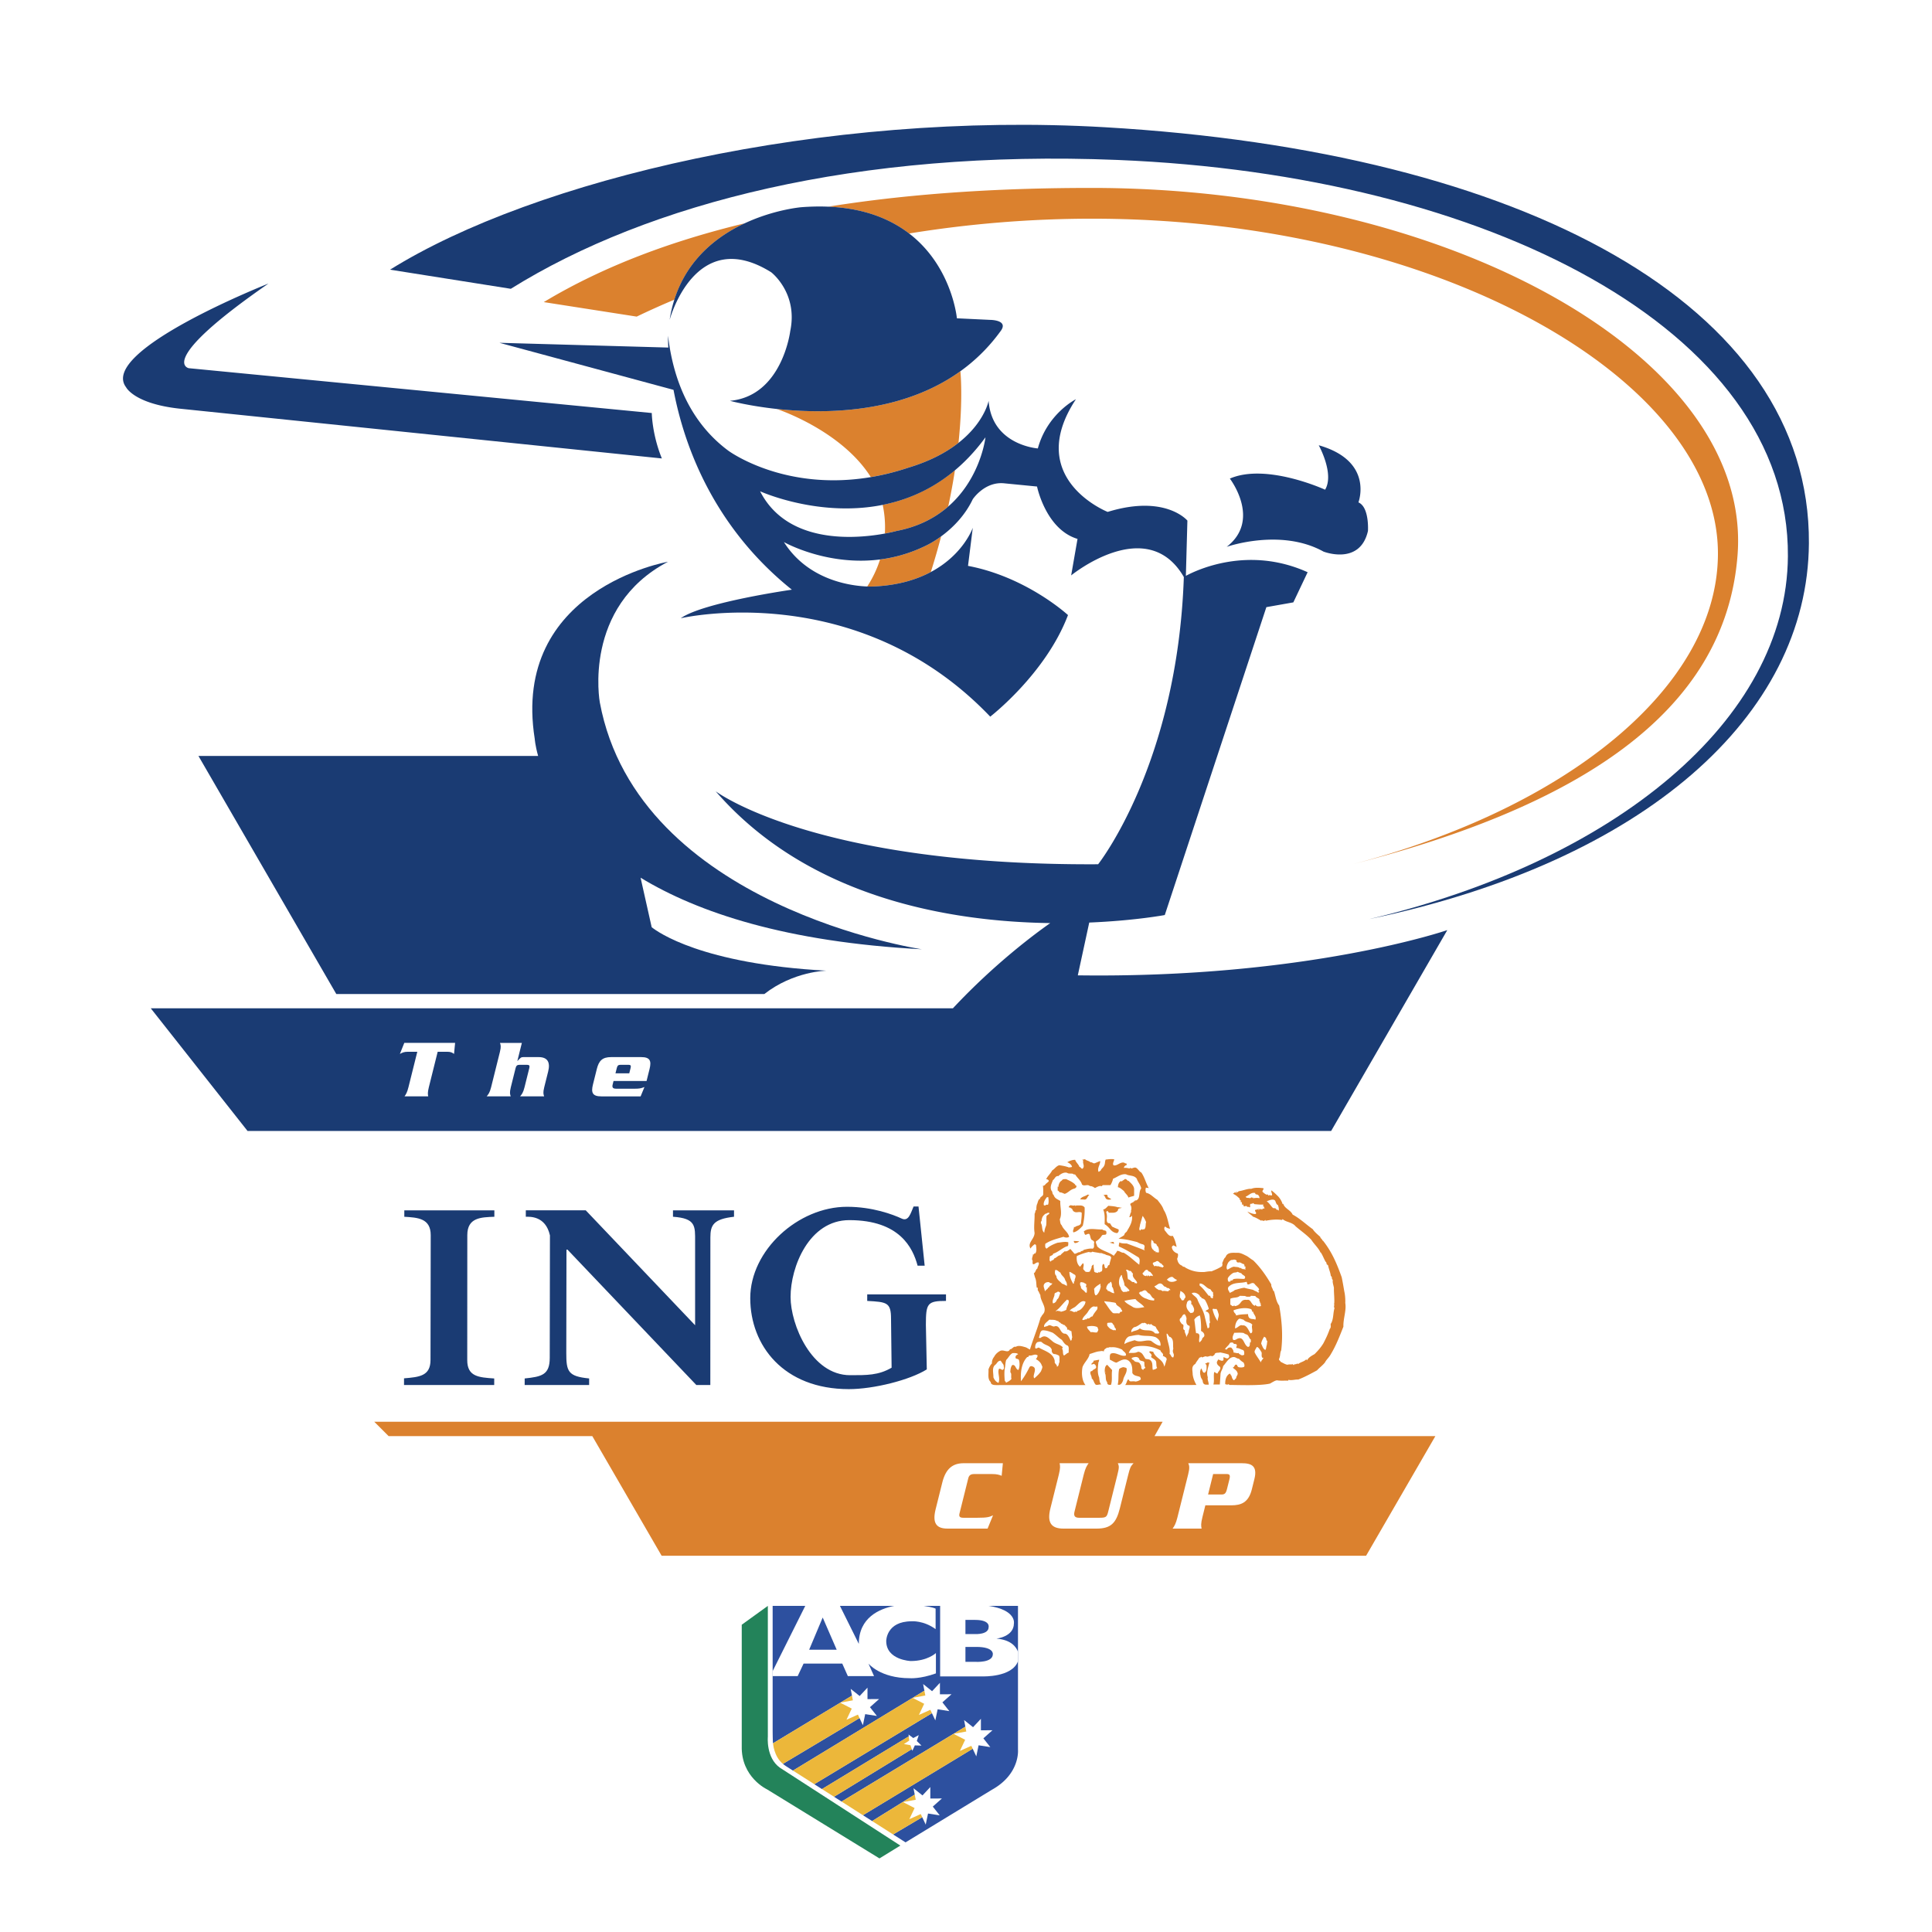
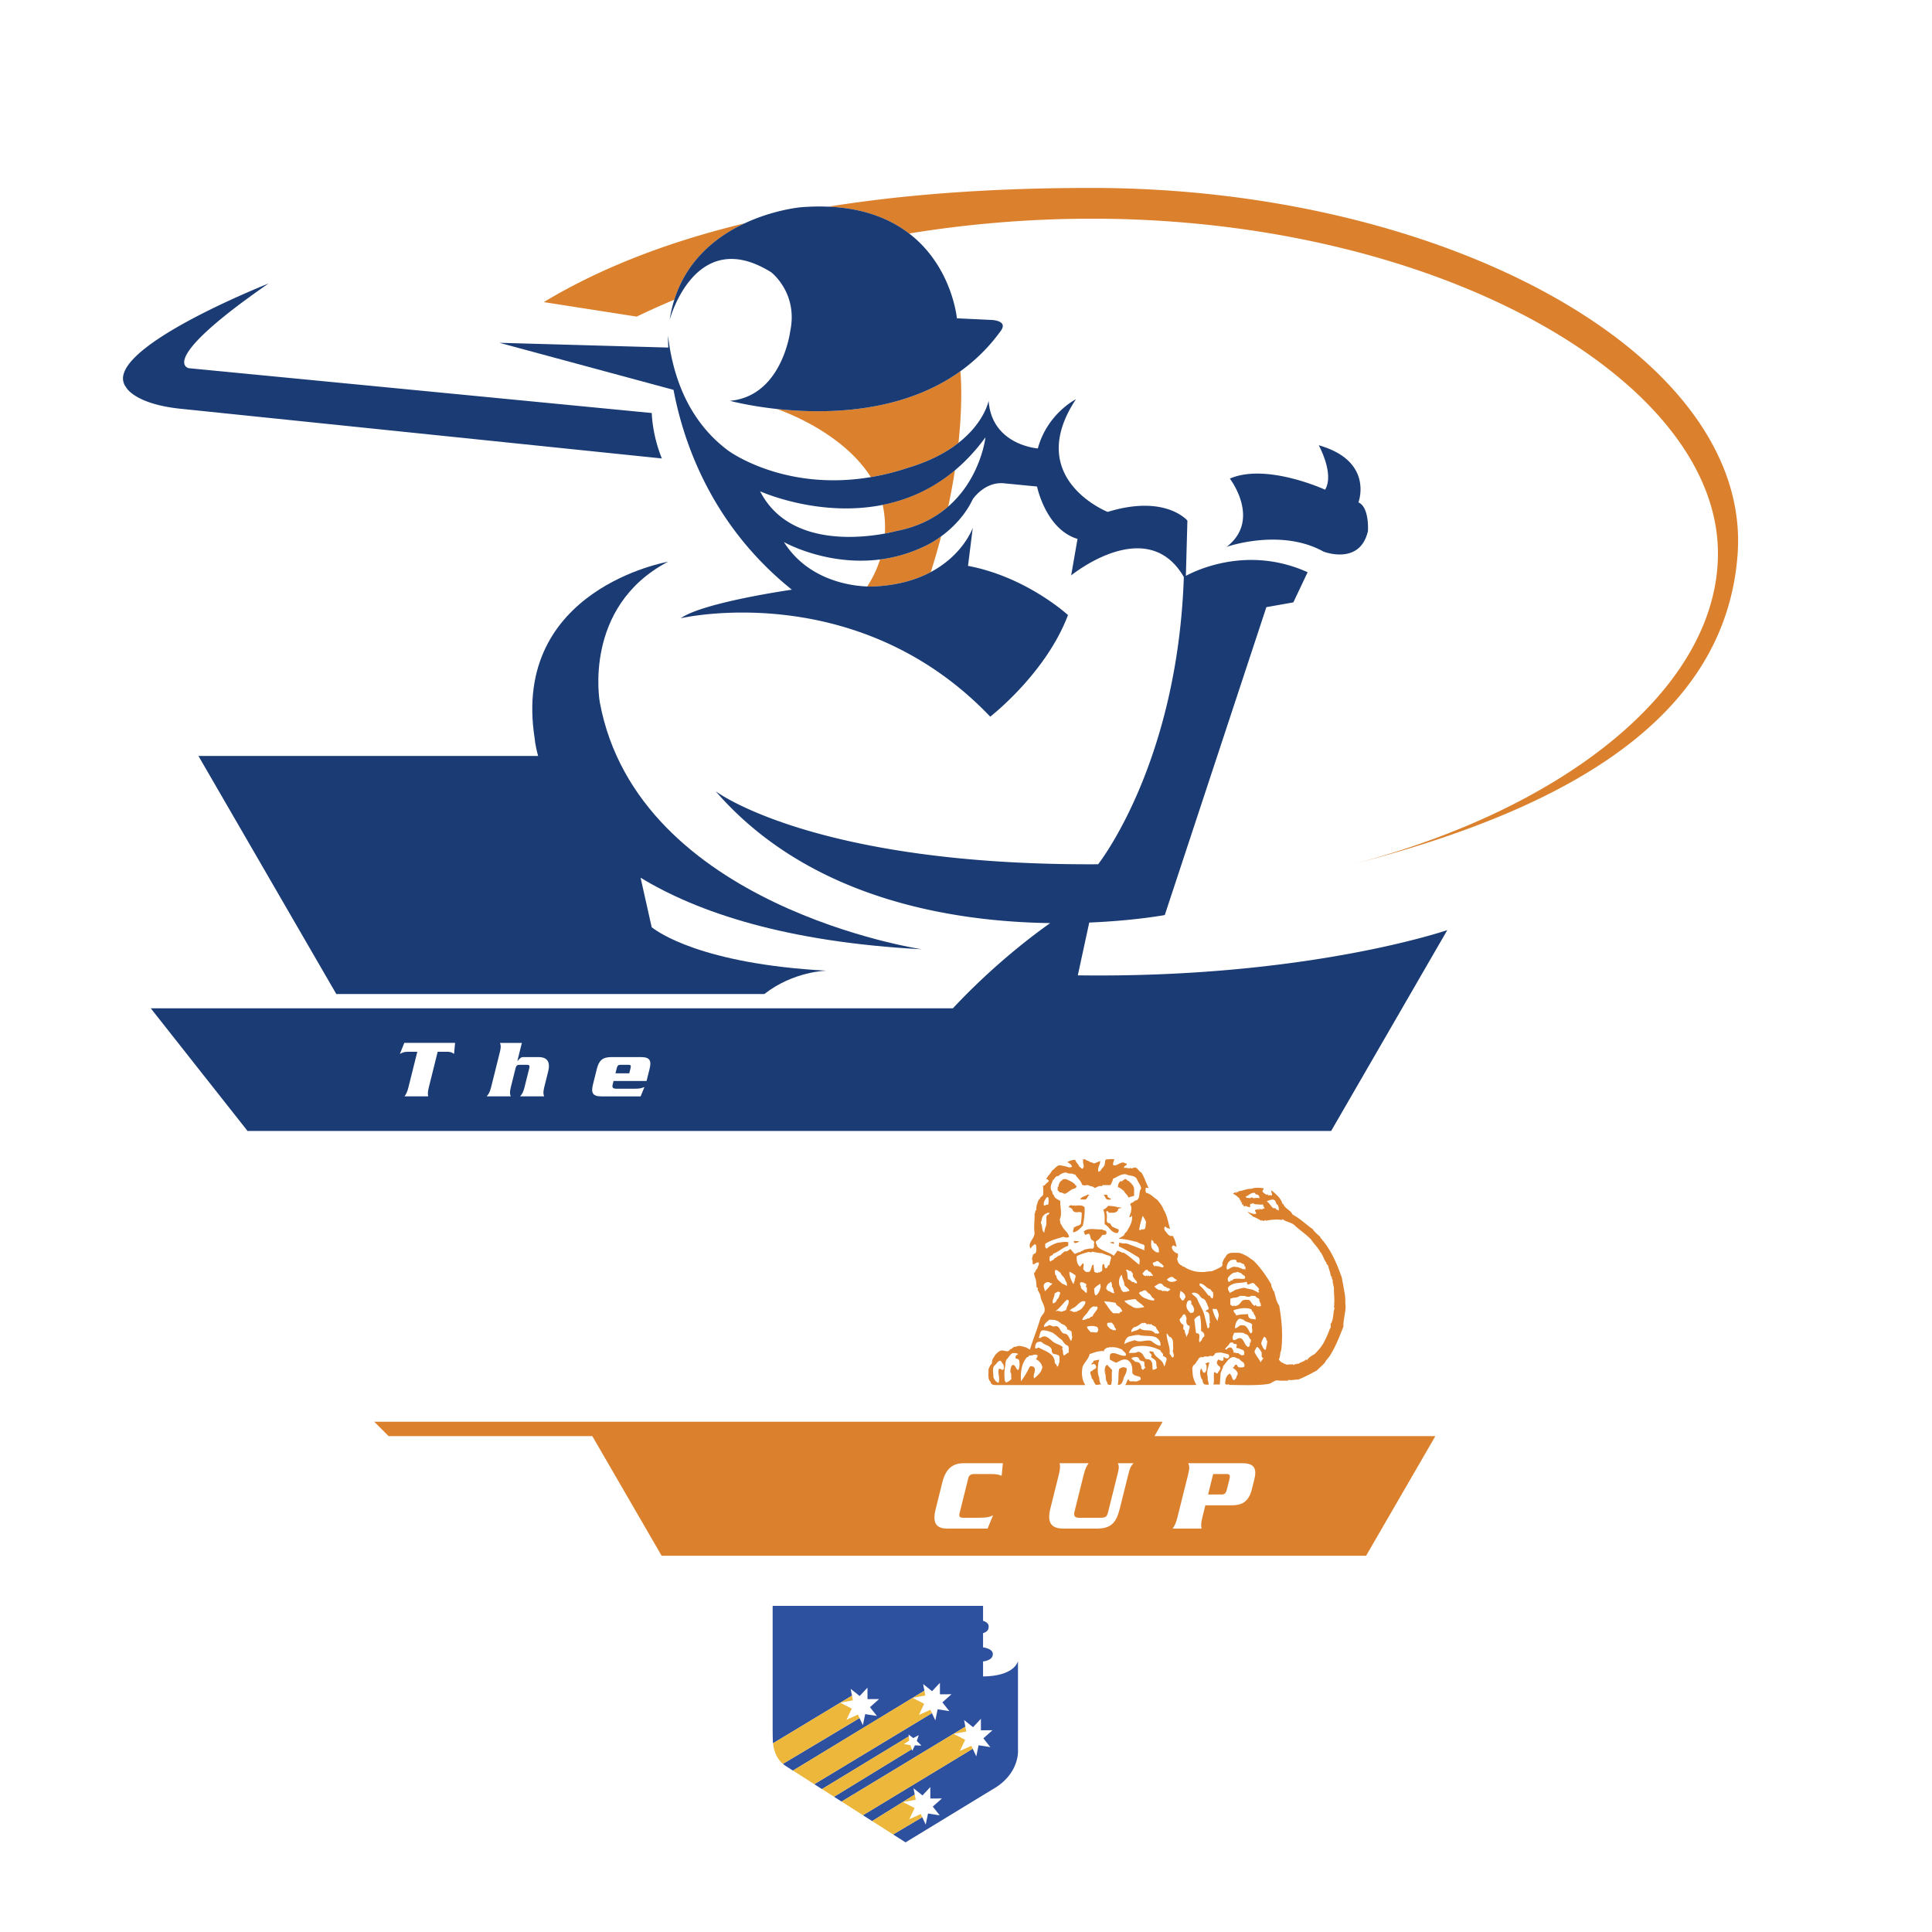
<svg xmlns="http://www.w3.org/2000/svg" width="2500" height="2500" viewBox="0 0 192.756 192.756">
  <g fill-rule="evenodd" clip-rule="evenodd">
    <path fill="#fff" d="M0 0h192.756v192.756H0V0z" />
    <path d="M99.535 138.191c-.229 0-.688.027-.688-.303-.344-.297-.195-.822-.227-1.266.082-.211.182-.441.346-.59a.955.955 0 0 1 .213-.656c.148-.277.346-.457.592-.588.361-.197.803.279 1-.18.182.049.346-.328.561-.229.279-.18.623-.064.982.035.148.049.297.164.443.23.33-1.084.758-2.1 1.072-3.215l.055-.037c.043-.178.279-.32.322-.553.135-.541-.408-1.068-.406-1.625-.098-.164-.18-.41-.262-.477v-.262l-.098-.002c-.066-.311-.016-.688-.18-1.033l-.113-.41c.182-.082.182-.395.361-.477-.016-.164.213-.393.117-.59-.279-.1-.51.393-.625.049.049.018.064-.033.1-.049-.197.082 0-.148-.1-.213-.113-.23.117-.477.035-.623.131.146.113-.148.229-.049.213-.215.117-.592.102-.854-.033-.051-.1-.051-.115-.1a1.652 1.652 0 0 0-.443.443c-.312-.607.395-.918.412-1.559-.098-.607.018-1.279.002-1.92.1-.113.035-.328.184-.393-.018-.148 0-.379.049-.525.1-.197.066-.328.248-.559l.049.051c-.016-.279.279-.264.328-.492 0-.377.018-.574-.031-.885.064.064.148-.035.213-.066.1-.166.279-.23.379-.377-.018-.049-.016-.098-.049-.115-.082-.033-.1-.098-.215-.066.117-.311.428-.541.594-.885.279-.164.377-.408.705-.523.328.049.656.1.984.23.082-.049.197.018.297-.08-.066-.246-.328-.395-.477-.445.215-.129.494-.244.789-.244.082.264.344.443.426.707.146.016.18.213.311.18.264-.246-.016-.525.068-.787l-.115-.18c.098.146.213-.033.328.049.146.131.295.1.523.281.182-.033.246.164.443.082l.51-.213c.031.328-.279.656-.184 1.018.051.164.133-.066.23-.033.033-.213.297-.328.363-.541.098-.164.049-.41.146-.59.23-.016.559-.082.854-.016-.033.18-.213.459-.066.592.361.098.691-.41 1.1-.244 0 .031.1.082.148.033.033.064.064.098.064.18-.113.016-.295.146-.279.295.18-.033.41.018.541.049l.148-.08c0 .031-.016.08.033.08.146.002.377-.195.557-.014.133.082.279.361.443.41.328.443.475 1.102.768 1.594-.064-.084-.213-.033-.295-.084a.666.666 0 0 0 .016.525c.443.084.721.461 1.131.709.262.361.477.574.623 1 .359.543.439 1.297.637 1.873-.131-.018-.328-.051-.477-.215-.146.066-.113.262-.049.395.213.213.393.656.787.525.211.328.311.74.393 1.117-.084-.066-.215-.082-.297-.164-.082.031-.18.098-.18.195.031.312.293.543.588.625.066.18 0 .377-.064.523.047.213.113.559.506.691.049.146.246.066.328.197.623.346 1.18.461 1.887.43.23-.033.492-.08.705-.064.361-.146.723-.295 1.068-.523 0-.115.064-.164 0-.295.115-.213.148-.459.33-.59.18-.525.705-.441 1.148-.441.346-.031.689.182.967.312.23.133.377.279.656.443.736.725 1.277 1.514 1.801 2.4-.033.246.164.41.18.623l.082.033c.162.477.211 1.051.523 1.445.26 1.477.389 2.92.205 4.463-.148.295-.066.559-.215.854-.049.164.131.18.146.295.182.082.459.264.689.297.164-.064.393 0 .557-.064-.016.047.033.064.066.098l.148-.115c.049.133.229-.146.295.018.23-.213.59-.229.82-.49.018.049.018.082.066.115.164-.312.525-.492.756-.623.328-.328.609-.639.871-1.064.23-.443.445-.869.643-1.443.164-.18.066-.328.1-.557l.016.031c.281-.475.199-1.049.363-1.574-.131-.082.033-.295-.064-.443h.033c.033-.525-.047-1.082-.031-1.559-.047-.279-.162-.541-.113-.805-.164-.082-.016-.244-.18-.377l-.016.033c-.031-.379-.195-.689-.277-1.1 0 .016-.064-.115-.115-.051l-.082-.295-.031.016c-.197-.328-.295-.656-.508-.967l-.016.031c-.18-.443-.639-.838-.918-1.281-.475-.508-.998-.854-1.572-1.348-.344-.426-.951-.395-1.295-.723l-.049.098c-.51-.084-1.117-.035-1.658.078-.016-.031.082-.049-.033-.08l-.082.08c-.098 0-.197.016-.244-.082l-.051.082c-.246-.133-.541-.328-.836-.412-.197-.213-.377-.279-.557-.51.262.131.523.248.803.248.23-.131-.229-.328.051-.443.131.033.213-.08.295-.098.033 0-.148.131 0 .131a.2.2 0 0 0 .066-.146l.113.115c.033-.018.033-.066.033-.098l.115.129c-.049-.129.164-.129.262-.18-.131-.031-.049-.262-.195-.18 0-.064.098-.131.016-.18-.23.031-.574-.018-.852-.035l-.148-.115c-.082.115-.18.049-.264.098-.049.066-.016.164-.031.262.146.215-.018-.08-.051.115-.016-.195-.262.018-.277-.18-.082.031-.164-.018-.264.064-.033-.066-.115-.164-.08-.246-.033.033-.066.082-.115.064l-.033-.262c-.033 0-.082-.018-.1.033l-.016-.246c-.131.064-.049-.115-.146-.182-.213-.197-.361-.328-.656-.461.082.066.248-.277.361-.031.082-.066-.033-.115-.033-.18l.182.113c-.049-.049.082-.131.146-.146.395-.049.838-.262 1.199-.229.361-.146.803-.113 1.213-.062.084.131-.195.262-.049.393.115.1.246.215.41.264l.049-.066.098.148c.115-.115.23.018.346-.031.066-.164-.113-.297-.049-.492.246.197.346.279.557.492.246.213.477.576.557.887l.066-.049c.113.477.736.625.934 1.086.721.377 1.344.986 2.016 1.463.131.229.459.51.736.756.033.182.213.213.23.395l.031-.033c.934 1.184 1.391 2.314 1.881 3.662.1.477.18.951.262 1.428.08.328.113.82.096 1.148.129.738-.217 1.574-.186 2.361-.377.951-.725 1.869-1.25 2.738-.182.346-.445.541-.592.836-.23.295-.543.51-.791.787-.607.326-1.197.654-1.871.916-.328-.018-.656.113-.969.029-.031.018-.031.051-.031.084-.33-.018-.756.031-1.117-.035-.213.016-.492.213-.705.326-.994.234-3.195.135-4.055.135-.113-.18-.229.105-.359-.109l-.051.082c-.016-.41.053-.852.412-1.082.148-.064.084.133.182.148.082.164.08.361.262.492.131-.047.148-.164.262-.229-.098-.1.215-.328.1-.525-.064-.229-.311-.361-.475-.508.197-.033.164-.297.346-.297.164.033.064.197.277.264.148.018.346.049.525-.049.066-.146.002-.295-.064-.426a1.725 1.725 0 0 1-.459-.379c-.146 0-.295-.1-.393-.148-.543-.133-.871.559-1.184.885-.033.312-.264.523-.264.854l-.066.982h-.641c.115-.426-.016-.871.084-1.246.113.016.197.164.328.148.064-.23.41-.428.23-.674-.164-.131-.312-.229-.295-.477l.131-.246c.164.035.346.215.525.068v-.295c.148 0 .361.246.527.033.08-.1.031-.182 0-.297-.279-.1-.607-.164-.854-.215-.182.066-.344-.016-.525.115-.051.195-.131.164-.264.277-.229-.146-.41.115-.623 0-.1-.018-.279.08-.41.113-.049-.18-.164.082-.246 0-.115.213-.295.395-.412.639-.443.262-.264.641-.264 1.066.064.395.18.695.375 1.039l-7.121.004c.166-.131.166-.479.33-.576.064.08.098.211.244.211.148.002.33-.031.461.02a.986.986 0 0 0 .508-.197c.066-.033-.016-.164-.031-.246-.262-.148-.607-.082-.787-.412 0-.408.018-.902-.359-1.215-.408-.311-.836-.018-1.215.18-.18-.002-.441-.197-.672-.297.018-.18-.049-.41.084-.59.508-.23 1 .328 1.508.182.1-.279-.26-.395-.359-.59-.377-.182-.754-.281-1.148-.232-.113-.066-.262.098-.344.016-.066.082-.361.164-.33.395-.213-.084-.326-.018-.541-.002-.295.049-.59.18-.887.26-.082.477-.525.82-.707 1.297-.115.574-.068 1.338.293 1.799l-8.761.004zm6.059-20.851c-.312-.049-.363.312-.543.393-.115.33-.328.674-.15 1.051.133.115.066.344.215.428.129.377.359.41.67.607-.033.607.211 1.264-.053 1.838.051.213.033.459.197.59.162.443.639.674.736 1.15-.148.115-.41.082-.559-.002-.59.182-1.279.328-1.822.705 0 .18-.049.41.146.475.297-.277.707-.457 1.084-.588.361-.033.707-.131 1.068-.049-.002.115.016.264-.035.379-.492.113-.936.604-1.477.768-.018.197-.248.164-.346.295.033.164-.1.41.115.492.049-.18.311-.098.328-.311.244-.066.395-.328.639-.326.084-.148.279-.264.412-.395.246.066.41-.131.574-.229l.41.477c.18.016.426-.229.59-.146.018-.182.264-.082.33-.246.279-.064.59-.162.902-.113.23-.164.066-.393.148-.623-.033-.164-.148-.197-.264-.264-.113-.131-.113-.311-.178-.475-.051-.23-.295-.066-.41-.018-.148-.033-.115-.23-.197-.33.443-.426 1.246-.178 1.855-.209.146.164.426.018.408.328.018.312-.279.131-.443.262a1.68 1.68 0 0 1-.592.59c-.064.182.098.33.098.477.346.443 1.148.561 1.672.971.1-.164.279-.328.33-.492.246-.016.441.215.656.182.621.363 1.031.807 1.557 1.201.016-.23.115-.559-.08-.738-.656-.395-1.23-.773-1.953-1.086-.031-.164.035-.279.051-.41.164.115.508.115.738.115.605.23 1.262.463 1.836.709-.262-.148.148-.459-.229-.623a1.948 1.948 0 0 1-.574-.23c-.605-.148-1.23-.314-1.854-.332.213-.148.363-.213.561-.359.098-.346.195-.182.328-.492.262-.426.525-.918.445-1.428-.115.049-.131.197-.264.1.115-.23.084-.41.23-.541-.031-.002-.064.016-.08-.018a.7.7 0 0 0 0-.574c-.213-.295.346-.262.328-.459.018.018.066.033.049.082.018-.082.051-.213.115-.115.51-.146.248-.852.545-1.213-.066-.377-.328-.623-.441-.969-.264-.377-.771-.262-1.066-.443-.525-.068-.887.293-1.297.439a2.104 2.104 0 0 1-.264.639h-.771l-.098.113c-.23-.082-.477.082-.674.182-.164-.117-.311-.199-.508-.199-.264-.23-.525.064-.787-.148-.098-.377-.426-.625-.623-.92-.098-.182-.18-.018-.262-.148-.197-.066-.443.016-.592-.1-.306-.103-.667.11-.88.323zm.769.297c-.164.018-.328-.033-.426.148-.215.096-.33.393-.346.654l-.066-.064-.002.41c.115.016.133.131.215.18.164-.016.377.115.492.148.377-.131.557-.441.951-.523.148-.049.279-.164.182-.328-.098.051-.082-.098-.098-.082-.23-.246-.589-.395-.902-.543zm5.842.009c-.1.133-.23.1-.264.246l-.064-.066c-.297.082-.33.459-.346.623.229.033.426.248.607.379.113.246.391.41.441.656.18-.082.377-.113.572-.18l.002-.672c-.016-.377-.408-.656-.572-.838l-.016.033c-.129-.065-.196-.245-.36-.181zm13.025 1.383c-.393-.113-.672.279-.951.361.064.195.344.082.441.164l.148-.115c.018.166.18-.08.146.115.264-.049.428-.047.658-.016-.033-.131-.033-.18-.115-.277-.08-.148-.327-.017-.327-.232zm-16.718.155c-.248.195-.592.18-.74.475l.377.018c.328.064.33-.346.543-.461l-.18-.032zm1.474.002c.23.033.246.246.361.41.164.133.328.1.525.066-.051-.082-.262-.164-.361-.246.018-.395-.327-.115-.525-.23zm-5.529.253c-.18.213-.379.523-.312.803.213.1.148-.113.41-.031.1-.23.066-.492.033-.771h-.131v-.001zm21.922.415c.277.18.441.525.654.689.082-.033.262.033.312.049-.018.018-.018.051-.051.035.051.113.215.016.297.18 0-.279 0-.311-.098-.59-.133-.018-.197-.248-.262-.412-.196-.262-.672-.018-.852.049zm-2.445.242l.016.033-.016-.033zm-17.131.15c-.1.066-.197.082-.148.23.098-.033.131.033.197.066.197.082.113.197.262.311.277.215.541-.031.805.133.016.395-.035.641-.068 1.035-.066.311-.443.229-.592.408-.033-.016-.082.018-.115-.033.033.213-.164.361-.049.559.377-.082.672-.377.936-.672a7.07 7.07 0 0 0 .184-1.805c-.197-.295-.574-.182-.82-.215l-.098.066-.033-.082c-.166.065-.297.017-.461-.001zm3.773.057c-.148.131-.312.361-.51.359.197.477.146.969.145 1.477.559.33.574.789 1.215.889.146-.033.213-.197.18-.359-.18-.1-.359-.133-.508-.232-.23-.016-.277-.41-.41-.395-.426 0-.195-.574-.262-.82.018-.146-.162-.328.068-.41l.146.182c.312-.016.689.084.902-.246-.016-.244.264-.162.395-.262-.115.033-.295-.066-.41-.033-.328-.117-.623-.117-.951-.15zm-6.285.793c-.148.146-.297.262-.33.475-.066.115 0 .164-.066.297l-.031-.033-.018.195c.197.264.047.738.342.953.018-.246.084-.477.184-.705.049-.311.018-.541.033-.854-.016-.229.264-.213.297-.393-.165-.115-.264.08-.411.065zm9.713.213c-.1.295-.182.623-.264.887-.002.195-.166.475.014.574.084-.133.215-.164.248-.066l.049-.082c.016.018.049.018.033.051.295-.066.182-.541.264-.738a2.569 2.569 0 0 0-.344-.626zm.883 2.347c-.035.346-.117.787.178 1.051l.016-.016c.049.082.049.098.133.164l.049-.049c.049.033.033.098.033.146.098-.082.262.082.328-.031.016-.246-.016-.541-.213-.656 0-.23-.197-.148-.328-.297.032-.195-.147-.148-.196-.312zm-7.746.153c-.018.098.033.164.1.213a.717.717 0 0 0 .441-.18l-.541-.033zm3.986.3c-.146-.082-.295-.082-.443-.148.132.051.525-.229.443.148zm-1.4 2.836c.037-.059.129-.094.166-.082.197-.213-.049-.574.197-.771.164.115.049.33.213.443.279.002.133-.311.379-.326.049-.295.131-.492.182-.738-.082-.264-.443-.18-.625-.346-.129.018-.311-.148-.475-.098-.262-.066-.557-.084-.787-.15-.115.115-.23.049-.361.033-.41.098-.771.211-1.182.408-.049.408.031.836.326 1.064.1-.113.182-.26.297-.359.146.197-.018.41.031.625.113.082.18.279.328.246.064.016.246.033.344-.064.018-.051 0-.164.066-.115 0-.131.115-.215.082-.361.033-.064.115-.18.215-.18-.033.246.031.426.047.689.1.131.295.1.395.148 0-.033-.033-.1.031-.115 0 .062.027.061.055.051l.076-.002zm13.277-1.24c-.213-.033-.328.113-.443.229-.131.213-.264.541-.115.738.229-.082.41-.262.672-.295.197.051.443.002.592.148l.064-.049c.033.115.148.066.197.148.1-.033.264.049.328.016-.146-.082.051-.213-.064-.311 0 .018.016.066-.018.082-.098-.115-.016-.213-.131-.295-.195-.018-.311-.23-.557-.148-.082-.033-.197-.051-.148-.182-.08-.114-.295-.147-.377-.081zm-7.647.135c-.131.131-.459.064-.295.344.08.049.049.18.164.146.066-.098.213.066.326-.014.148.082.297.082.443.146l.117-.131c-.051-.064-.197-.18-.23-.262-.23-.032-.278-.344-.525-.229zm-2.66.963c-.098-.033-.262-.197-.359-.084.195.23.113.625.211.92.23.002.344.346.592.264.049.033.064.082.047.148.133-.146.148.115.264-.066-.049-.277-.557-.525-.408-.918-.149-.085-.165-.313-.347-.264zm-7.414-.094c-.051.195-.068.441.113.59 0 .377.408.559.557.773.131.031.328.115.475.229.066-.211-.049-.441-.146-.557-.066-.361-.393-.461-.475-.771-.262-.149-.328-.297-.524-.264zm9.237.014c-.279-.131-.344.197-.525.295 0 .131.082.166.18.264.018 0 .148 0 .164.066 0-.033 0-.082.033-.1l.115.1.066-.131.113.131c.115-.115.23-.066.361-.031-.016-.166-.164-.264-.246-.395-.097-.067-.228-.051-.261-.199zm8.959.164c-.164.098-.297.049-.443.113a1.568 1.568 0 0 0-.51.477c-.064.113-.018.295.031.41.051-.066.115 0 .182 0 0-.23.23-.033.297-.262.359-.1.787-.016 1.115-.031.262-.312-.213-.346-.295-.559a1.818 1.818 0 0 1-.377-.148zm-16.786.004c-.002.395.162.838.391 1.199.1-.049.066-.164.051-.197.031-.033.049-.082.098-.064-.082-.215.197-.428.018-.641-.165-.067-.345-.247-.558-.297zm5.053.5c-.133.33-.166.805.062 1.068 0 .164.115.328.262.443l.412-.031c0-.035 0-.066.031-.084l.049.049c.082 0 .051-.031.133-.08-.148-.215-.41-.412-.508-.527 0-.311-.229-.689-.262-1.018-.13-.016-.081.148-.179.18zm5.234.009c-.213-.033-.459.146-.576.295.133.016.133.1.246.146.264.117.656.02.789-.145-.214-.065-.328-.198-.459-.296zm5.577 1.01c-.131.246.098.428.146.592.131-.098.346-.148.492-.295.312-.08.625-.195.953-.227.295.098.59.131.885.213.182.133.361.133.508.297.035-.064.1-.131.115-.131l-.098-.018c-.018-.082.033-.146.066-.213-.115-.229-.359-.377-.475-.559-.246-.182-.443.098-.641.08-.131-.031-.049-.195-.146-.262-.606.181-1.296-.016-1.805.523zm-14.389-.433c-.164-.016-.197-.082-.377-.033-.066.131-.018.361.049.393-.033.33.342.363.441.625.049-.082.115.084.131.018.049-.131.018-.428.018-.592l-.049.066c-.1-.1.033-.213 0-.295-.033-.134-.182-.085-.213-.182zm2.689-.079c-.146-.049-.098.197-.213.115-.182.164-.311.426-.264.623.082 0 .148.098.115.148.264.016.426.262.688.23-.098-.182-.064-.477-.244-.641a.92.92 0 0 0-.082-.475zm-6.168.04c-.098-.049-.328-.016-.443.098-.264.262 0 .51-.002.82.082-.18.346-.262.33-.408.016 0 .064 0 .08.033.018-.248.297-.246.33-.443a.366.366 0 0 1-.295-.1zm11.108.117c-.262-.033-.393.229-.623.262.098.213.326.312.49.41.066-.098.1.066.133-.049.016.082.164.051.164.148.213-.082.408.018.623.002.016-.1.098-.148.18-.1 0-.113-.098-.131-.146-.195-.082-.051-.23.016-.262-.133-.313-.017-.28-.279-.559-.345zm3.889.006v.199c.361.277.639.689.918 1.033.064-.082.131.018.18.066l-.033.033a.391.391 0 0 0 .229.146c.084-.08-.016-.262.1-.295-.115-.113.018-.244-.098-.359l-.016.031c-.066-.098-.164-.213-.213-.295-.377-.066-.59-.51-.967-.561h-.1v.002zm-10.536.541c.064.197 0 .443.146.623.082.035.115-.049.166-.064.213-.23.328-.59.361-.818-.049-.084-.016-.182-.031-.264-.278.163-.493.294-.642.523zm4.957.156c-.1.033-.266.164-.379.115.033.08-.066.08-.1.113.148.279.443.51.771.592.295.148.492.148.738.182l.033-.18c-.295-.115-.279-.328-.51-.525-.209-.034-.275-.428-.553-.297zm3.659.039c0 .197-.115.443-.033.674.146.098.113.311.277.262.197 0 .1-.197.262-.262.017-.346-.262-.559-.506-.674zm-12.225.062c-.1.129-.377.096-.328.326-.051.279-.281.607-.15.854.246-.049.33-.213.41-.41.15-.064.197-.326.281-.523.098-.182-.131-.231-.213-.247zm13.355.168c.18.264.525.379.605.707.246.576.605 1.068.719 1.725.082.312.164.705.262 1.066.346-.047.049-.441.264-.59-.164-.279.133-1.018-.475-1.1.131-.18.246-.131.33-.262-.082-.279-.23-.658-.41-.92-.146-.033-.197-.197-.295-.082.033-.182-.197-.148-.213-.328-.195-.198-.49-.362-.787-.216zm4.807.256c-.246.244-.639.131-.951.293l-.002.592c.084.031.182.146.246.146.082 0 .164-.131.197.002.723-.098.494-.723 1.215-.623.412-.113.41.494.805.594 0-.035-.018-.084.033-.1.18.213.344.148.523.133.115-.1-.098-.23.066-.279l-.131-.016c.064-.164-.115-.199-.049-.395-.115-.115-.344-.182-.41-.328l-.443-.02-.064.084c-.164-.002-.361.047-.51-.066l-.525-.017zm-11.517.506c.162.262.588.443.803.59.344.232.836.084 1.18.037-.277-.363-.654-.494-.883-.807a6.828 6.828 0 0 0-1.1.18zm-5.727-.125c-.428.377-.709.852-1.152 1.146.115.033.297-.131.377.066 0-.033 0-.082.035-.1l.113.1c.197-.049.428-.098.559-.213.033-.377.33-.605.215-.967-.049.083-.098-.048-.147-.032zm11.961.348c-.166.426.113.771.375 1.002.1-.049.264-.016.295-.148.166-.295-.146-.605-.146-.738l-.049.049c-.064-.064-.033-.164-.033-.262-.032-.345-.426-.149-.442.097zm-8.221-.196l-.018.084c.279.328.492.771.852 1.1.197.066.328.002.559.033.18.051.1-.211.295-.146.182-.131-.016-.164-.031-.295-.164-.279-.492-.297-.523-.576-.115-.08-.379-.082-.51-.115-.18-.034-.444-.034-.624-.085zm-2.822.473c-.182.213-.559.262-.658.523.164-.115.377.148.51.084.064-.082.246.064.262-.115.361-.031.625-.441.789-.736-.082-.051.049-.082.033-.148-.344-.28-.741.244-.936.392zm1.738.053c-.295.064-.477.393-.625.621-.213.279-.426.41-.51.705.1.115.33-.098.428-.031l.082-.115c.213.115.295-.195.508-.18.1-.246.314-.492.445-.672.049-.082.082-.23.018-.328-.115.049-.231.015-.346 0zm15.735.289c-.492-.215-1.246-.102-1.771.094-.018.264.246.312.244.527.395-.131.84-.115 1.199-.146a.582.582 0 0 0 .098.361c.197.197.41.082.623.197.164-.328-.229-.541-.213-.82l-.064.064-.116-.277zm-3.871-.008c.08.443.326.953.506 1.184-.016-.264.199-.525.066-.789-.049-.164-.08-.328-.211-.443-.082.097-.279-.065-.361.048zm-2.774.504c-.248-.016-.264.297-.412.377-.23.213.031.443.115.592.377.082-.051.492.293.623-.033.297.18.412.146.707.082-.182.197-.361.248-.525-.016-.213.148-.377.084-.623-.346-.066-.346-.428-.297-.707a.866.866 0 0 0-.177-.444zm1.729 2.469c.021-.146.203-.184.219-.316.033-.246-.146-.395-.326-.492.018-.459.002-1.066-.111-1.543-.23.049-.445.23-.559.41.08.51.096.902.178 1.361.59-.031.18.641.342.92.093-.108.237-.213.257-.34zm3.683-2.016c-.295.229-.393.59-.395.951.246-.016.477-.41.738-.295.443-.064.59.494.803.789.361-.049.035-.607.184-.854-.215-.295-.656-.213-.885-.51-.099.001-.312-.132-.445-.081zm-16.672 1.662l-.049-.428c-.051-.033-.215 0-.148-.146-.064.031-.049.064-.066.098-.031-.164-.162-.084-.229-.115.1-.213-.18-.312-.213-.443-.115.016-.246-.133-.377-.148-.098-.18-.262-.098-.295-.297l-.066.051c-.262-.182-.49-.115-.818-.15-.182.213-.576.41-.512.738.133-.066.297-.066.412-.146.213-.148.459.182.656.066.541-.115.49.641.949.74.346-.033.492.443.639.705.148-.064.066-.213.148-.326l-.031-.199zm3.612-1.273c-.148.047-.082.162-.082.295.146.18.262.328.492.395.113.115.262 0 .359.082v-.18c-.18-.115-.113-.346-.295-.443-.064-.249-.312-.118-.474-.149zm3.429.006c-.279.146-.51.393-.838.441-.164.113-.328.311-.264.508.23-.182.59-.131.838-.393.508.395 1.1-.031 1.525.512.146-.033.326.082.41-.082-.131-.23-.295-.395-.344-.574-.115-.1-.361-.115-.443-.297-.115.098-.262.033-.295-.018l-.113.082c-.035-.031-.084-.049-.066-.082-.1-.049-.246-.164-.361-.033l-.049-.064zm-4.498.433c-.311-.148-.705-.133-1.033-.051 0 .23.246.379.359.559.248-.049.443.082.674.002 0-.115.148-.197.066-.328l-.066-.182zm-5.316.321c-.459-.066-.377.459-.525.705.113.164.246-.033.328-.049.377-.182.672.148.967.379.395.377.754.312 1.1.658-.035.049-.082.098-.066.164.131.197.014.508.18.656.18-.098.312-.262.477-.295-.049-.197.082-.574-.131-.705-.264-.082-.41-.361-.557-.559-.344-.215-.605-.527-.936-.725-.327-.114-.509-.196-.837-.229zm19.904.263c-.33-.051-.592-.018-.936-.02-.084.213-.248.459-.102.707.133.064.281-.033.395-.1.689-.326.623.609 1.082.807.246-.049.148-.277.215-.477.033 0 .049.018.064.033l.002-.293c-.164-.084-.213-.445-.426-.51a.841.841 0 0 1-.294-.147zm-7.017 1.553c-.066-.428.1-.932-.334-1.172l-.033.033c-.082-.148-.164-.182-.197-.33-.031 0-.082 0-.098-.031-.018.672.393 1.361.291 2.035.182.115.115.312.361.361.197-.41-.131-.41 0-.838l.01-.058zm-4.405-1.213c-.295.131-.443.461-.477.771.295-.197.672-.277 1.033-.393.592.297 1.084-.08 1.625.068.262.182.623.494.951.479.033-.377-.131-.625-.475-.838-.557-.215-1.133-.068-1.689-.232-.345-.001-.688.098-.968.145zm13.784.467c-.082-.049-.1-.164-.115-.262-.049-.115-.115-.1-.195-.182-.133.229-.266.443-.299.707.115.213.182.523.41.623.115-.115.082-.361.148-.477l.051-.409zm-22.94.109c-.197.148-.23.395-.215.592.146.131.264-.115.395-.033.623.361 1.41.527 1.557 1.332-.066.279.244.312.213.559.229-.066.146-.312.262-.461-.033-.213.051-.475-.064-.654-.146-.066-.295-.148-.475-.148-.182-.033-.279-.297-.23-.412-.146-.477-.672-.428-.998-.771-.117-.084-.297-.037-.445-.004zm19.541.067c-.098-.049-.262-.049-.344.031-.082.215-.361.377-.477.605l.18.035c.1-.182.23-.23.443-.197.131.148.246.295.229.494.213.016.41.115.543.033-.066.131.164.146.195.213.115.051.23.033.328-.033 0-.18.035-.393-.146-.475-.148-.018-.377-.197-.59-.182-.115-.051-.018-.164 0-.23 0-.31-.295-.064-.361-.294zm-7.584 2.498c-.115-.1-.064-.428-.113-.625-.082-.246-.395-.312-.51-.477.199-.197-.098-.344-.178-.492.146-.148.246.018.393-.031.262.721.967.707 1.113 1.512.1-.197.148-.461.23-.689.035-.1-.031-.148-.049-.23-.113 0-.211-.197-.328-.115.133-.344-.211-.361-.229-.592a3.828 3.828 0 0 0-2.459-.396c-.346.049-.592.326-.707.654.279-.031.59.033.852-.096.15-.082.297.033.412.098.164.133.277.428.426.592.098 0 .229.033.344.049.426.199.279.658.359 1.02.061.02.117-.012.162-.029.025-.01.049-.016.068-.004l.214-.149zm9.93-2.084c-.064.18-.229.311-.213.523.18.395.441.674.621 1.02.033-.197.23-.328.264-.477l-.082.033c-.197-.164-.016-.508-.146-.623-.116-.197-.28-.476-.444-.476zm-24.367.615c-.279.146-.395.459-.623.672-.084.229-.084.477-.117.705-.1.459-.068.918-.035 1.361.033.115.148.1.115.23.197-.131.395-.18.559-.408-.082-.164.049-.525-.113-.641 0-.197.016-.51.18-.723.361-.113.328.443.623.479.133-.264.148-.707.051-1.002-.113-.146-.262-.066-.328-.182-.049-.213.084-.311.248-.377-.066-.13-.363-.13-.56-.114zm1.707.232c-.133 0-.082.213-.23.146-.607.623-.691 1.625-.629 2.428.363-.49.578-.869.857-1.426.049-.049.098-.082.18-.082.756.133.016.936.295 1.215.328-.295.475-.426.674-.721.033-.146.213-.41.066-.557-.066-.264-.311-.494-.59-.641a.695.695 0 0 0 .18-.361c-.296-.214-.491.048-.803-.001zm10.189.248c-.018.18.113.146.213.246.162.246.426.082.59.295.082.148.18.264.146.477.066.066.082.164.229.164-.031-.146.148-.082.182-.229-.131-.1-.08-.377-.113-.559-.146-.115-.377-.082-.477-.215-.08-.392-.557-.278-.77-.179zm-3.25.174c-.197.033-.41.082-.557.098.031.197-.248.229-.215.377.098.016.148-.031.213-.064.066.033.18.064.197.146.229.395-.246.346-.346.59-.049-.049-.148.051-.148.033-.098.246.131.443.113.689.182.115.23.443.328.525.082.246.475.018.641.084-.197-.148-.197-.477-.229-.707-.197-.459-.131-1.033-.064-1.559h.033l.034-.212zm-9.828.098c-.328.016-.346.295-.576.443-.311.295-.133.803-.148 1.213.098.262.26.461.506.559.199-.459-.111-.967.037-1.377.113-.115.244.082.377.082.213-.098.098-.311.1-.492l-.296-.428zm20.394.248l.148.213c-.002.264.047.592-.199.74-.197.031-.213-.279-.328-.428-.131.195-.148.508-.066.738 0 .229.229.393.213.574.082.377.311.295.59.312.018-.262-.146-.492-.082-.738-.178-.51.053-1 .152-1.477-.033 0-.084 0-.1.031-.064-.129-.179.117-.328.035zm-9.763.164c-.262.115-.246.523-.246.738h.098c-.049.049-.066.033-.098.049.18.312.014.674.244.953-.002.277.18.262.377.262.166-.475.033-.967.117-1.475l-.492-.527 1.625.232a.919.919 0 0 0-.428.18c-.131.525-.018 1.033-.15 1.559.295.115.461-.195.543-.441.049-.41.412-.705.346-1.182-.082-.082-.213-.082-.311-.115l-1.625-.233zM74.306 22.278c-7.183 1.732-14.052 4.249-20.054 7.863l9.271 1.447a80.072 80.072 0 0 1 3.761-1.691c1.287-4.046 4.27-6.335 7.022-7.619zM108.889 18.749c-8.248 0-17.338.439-26.275 1.873 3.609.149 6.211 1.234 8.085 2.674a114.139 114.139 0 0 1 18.213-1.478c34.51 0 62.672 16.086 62.486 33.582-.141 13.208-15.119 25.247-36.414 30.816 22.141-5.695 37.143-14.924 38.371-30.823 1.534-19.83-28.912-36.644-64.466-36.644zM88.283 53.232c.727-.134 1.17-.258 1.17-.258 2.225-.429 3.896-1.344 5.152-2.439a63.4 63.4 0 0 0 .67-3.626 15.94 15.94 0 0 1-7.211 3.459c.146.665.29 1.664.219 2.864z" fill="#db812e" />
    <path d="M95.629 44.183c.478-4.518.188-7.145.188-7.145-2.134 1.533-4.498 2.519-6.876 3.126-4.171 1.066-8.381.971-11.45.637 0 0 6.423 2.097 9.39 6.799a24.94 24.94 0 0 0 3.779-.95c2.203-.664 3.805-1.554 4.969-2.467zM87.803 55.818a11.083 11.083 0 0 1-1.28 2.696c.35.013.554.002.554.002 2.465-.097 4.355-.681 5.791-1.445.39-1.23.729-2.416 1.028-3.557-.817.597-1.436.884-1.436.884a14.417 14.417 0 0 1-4.657 1.42zM59.094 143.281l6.918 11.938h70.283l6.912-11.938h-28.019l.806-1.433H37.34l1.431 1.433h20.323z" fill="#db812e" />
    <path d="M76.452 159.732h25.593v14.602s.332 2.84-2.65 4.502l-11.651 7.137-11.842-7.275s-1.252-.809-1.879-2.076c0 0-.499-.969-.499-2.51V161.85l2.928-2.118z" fill="#fff" />
    <path fill="#fff" d="M93.776 167.893v1.144l1.156-.004-.91.809.692.875-1.167-.182-.23 1.106-.495-1.053-1.143.512.527-1.112-1.158-.593 1.271-.235-.22-1.146.895.715.782-.836zM86.55 168.373v1.145l1.157-.004-.911.808.693.875-1.167-.181-.23 1.105-.496-1.053-1.141.512.525-1.111-1.157-.594 1.269-.234-.218-1.147.895.715.781-.836zM97.865 171.484v1.147l1.155-.004-.909.807.692.875-1.168-.182-.229 1.105-.496-1.05-1.142.509.526-1.111-1.157-.594 1.269-.232-.218-1.147.894.713.783-.836zM92.82 178.293v1.145l1.156-.004-.91.808.692.875-1.168-.181-.23 1.105-.495-1.053-1.141.512.526-1.111-1.158-.594 1.27-.234-.219-1.147.895.715.782-.836zM90.643 173.053l.473.351.549-.293-.195.586.465.459-.661-.021-.248.547-.188-.563-.653-.113.525-.346-.067-.607z" />
-     <path d="M76.608 160.219v13.059s-.201 2.084 1.201 3.084l12.018 7.771-2.083 1.281-11.216-6.889s-2.604-1.201-2.524-4.326v-12.1l2.604-1.88z" fill="#23835a" />
    <path d="M77.128 173.928c-.035-.057-.041-1.371-.041-1.371v-12.338h24.477v14.34s.24 2.43-2.604 4.006l-8.613 5.248-1.24-.789 2.903-1.723.349.74.23-1.105 1.167.182-.692-.875.91-.809-1.156.004v-1.145l-.782.836-.895-.715.121.631-4.249 2.643-.917-.584 10.95-6.631.359.76.229-1.105 1.168.182-.691-.875.908-.807-1.154.004v-1.146l-.783.836-.895-.713.127.662-12.35 7.473-.754-.48 7.76-4.748.055.168.249-.547.661.021-.465-.459.195-.586-.548.293-.473-.352.021.188-8.656 5.256-.766-.488 11.736-7.086.338.719.23-1.105 1.167.182-.692-.875.91-.809-1.156.004v-1.145l-.782.836-.895-.715.128.668-1.171.711-.008.002.003.002-11.938 7.254-.703-.449a4.025 4.025 0 0 1-.297-.223l7.643-4.568.335.711.23-1.105 1.167.182-.692-.875.91-.809-1.156.004v-1.145l-.782.836-.895-.715.128.678-7.873 4.753z" fill="#2d509f" />
-     <path d="M77.085 167.223h2.501l.587-1.246h3.86l.556 1.246h2.613l-.556-1.246s1.172 1.457 4.117 1.457c0 0 1.035.09 2.613-.48v-2.029s-.827.797-2.509.797c0 0-2.448-.09-2.448-1.996 0 0-.016-1.969 2.538-1.969 0 0 1.172-.105 2.389.781v-2.043s-.293-.156-1.201-.279h-2.913c-1.473.285-3.548 1.158-3.548 3.795l-1.885-3.795h-3.456l-3.26 6.52v.487h.002z" fill="#fff" />
    <path fill="#2d509f" d="M82.081 161.381l1.397 3.213h-2.749l1.352-3.213z" />
-     <path d="M101.564 165.742c-.582 1.607-3.484 1.512-3.484 1.512h-4.283v-7.039h4.812c2.84.418 2.549 1.766 2.549 1.766-.014 1.322-1.742 1.504-1.742 1.504 1.471.119 1.979.838 2.152 1.32l-.004.937z" fill="#fff" />
+     <path d="M101.564 165.742c-.582 1.607-3.484 1.512-3.484 1.512v-7.039h4.812c2.84.418 2.549 1.766 2.549 1.766-.014 1.322-1.742 1.504-1.742 1.504 1.471.119 1.979.838 2.152 1.32l-.004.937z" fill="#fff" />
    <path d="M96.322 161.619v1.412h1.006s1.307.061 1.307-.689c0 0 .195-.723-1.352-.723h-.961zM96.322 164.314v1.488h1.006s1.727.113 1.727-.768c0 0 .121-.719-1.645-.721h-1.088v.001z" fill="#2d509f" />
    <path fill="#ecb73a" d="M91.056 169.393l1.263-.233-.092-.478-1.171.711zM92.822 170.588l-1.143.512.527-1.112-1.155-.592-11.938 7.254 2.13 1.358 11.736-7.086-.157-.334zM85.092 169.641l-.09-.469-1.159.699 1.249-.23zM85.596 171.068l-1.142.512.525-1.111-1.149-.59-6.702 4.049s.076 1.324.985 2.051l7.643-4.568-.16-.343zM96.91 174.182l-1.142.509.526-1.111-1.157-.594 1.269-.232-.092-.484-12.349 7.472 2.132 1.362 10.95-6.631-.137-.291zM91.865 180.988l-1.141.512.526-1.111-1.158-.594 1.27-.234-.099-.516-4.248 2.643 2.093 1.335 2.903-1.722-.146-.313zM90.838 174.119l-.653-.113.525-.346-.046-.42-8.656 5.256 1.202.766 7.761-4.748-.133-.395z" />
-     <path d="M49.307 138.184h-8.998l.001-.668c1.533-.127 2.639-.229 2.642-1.826l.021-12.459c.002-1.701-1.331-1.754-2.635-1.834v-.639h8.985l-.001.639c-1.334.049-2.696.072-2.699 1.824l-.006 12.475c-.003 1.648 1.132 1.729 2.692 1.834l-.002.654zM52.348 137.529c1.703-.178 2.497-.355 2.5-2.057l.02-12.217c-.439-1.977-2.04-1.859-2.408-1.859l.001-.645h5.976l10.914 11.469v-8.336c.002-1.545.096-2.33-2.208-2.488l.001-.639h6.09v.639c-2.043.229-2.357.82-2.359 2.057l-.006 14.73h-1.396l-12.856-13.508h-.1l-.018 10.311c-.003 1.854.175 2.334 2.28 2.543l-.001.654h-6.431l.001-.654zM94.381 129.793c-1.87-.002-2.002.256-2.006 2.375l.091 4.457c-1.693 1.061-5.295 1.969-7.775 1.969-6.523 0-9.838-4.361-9.838-9.078 0-4.773 4.774-9.115 9.649-9.115 2.552 0 4.583.768 5.464 1.178.694.324.896-.561 1.182-1.207h.492l.614 5.906h-.705c-.467-1.758-1.773-4.545-6.819-4.545-4.01 0-5.855 4.666-5.855 7.666 0 2.748 2.078 7.805 5.944 7.805 1.658 0 2.823.018 4.136-.748l-.057-4.867c.003-1.652-.416-1.688-2.376-1.795l.001-.654h7.859l-.001.653zM38.917 26.905c14.401-8.979 43.157-15.851 71.333-14.21 41.688 2.426 70.391 17.741 70.225 41.517-.119 17.218-16.424 31.767-43.873 37.488 24.443-5.769 41.664-19.804 41.777-36.202.16-22.643-30.121-38.047-66.879-39.54-25.929-1.053-46.822 4.304-60.536 12.855l-12.047-1.908z" fill="#1a3b73" />
    <path d="M122.703 47.749s3.168 4.117-.316 6.809c0 0 5.385-1.9 9.66.475 0 0 3.641 1.425 4.434-2.059 0 0 .156-2.375-.951-2.851 0 0 1.584-4.117-3.959-5.7 0 0 1.584 2.851.635 4.434-.001 0-5.86-2.691-9.503-1.108zM99.787 33.093a17.574 17.574 0 0 1-3.324 3.459c-2.297 1.815-4.902 2.943-7.521 3.613-4.171 1.066-8.381.971-11.45.637-2.81-.306-4.665-.812-4.665-.812 5.225-.475 6.017-6.967 6.017-6.967.792-3.8-1.9-5.858-1.9-5.858-7.601-4.75-10.134 4.75-10.134 4.75 1.583-10.292 13.142-11.242 13.142-11.242C94.361 19.565 95.47 31.757 95.47 31.757l3.326.158c-.001 0 1.938 0 .991 1.178zM66.034 45.74l-48.111-4.968c-4.553-.495-5.345-2.138-5.345-2.138C9.807 34.992 26.785 28.29 26.785 28.29c-11.277 7.811-7.952 8.444-7.952 8.444l46.196 4.473c-.001.001.022 2.118 1.005 4.533z" fill="#1a3b73" />
    <path d="M107.533 97.311l1.141-5.268c4.559-.188 7.537-.75 7.537-.75l10.135-30.718 2.691-.476 1.426-3.008c-5.924-2.68-11.088-.211-12.148.361l.152-5.512s-2.186-2.642-7.955-.867c0 0-8.393-3.325-3.166-11.242 0 0-2.852 1.426-3.801 4.909 0 0-4.592-.317-4.91-4.751 0 0-.85 4.513-7.974 6.661-10.846 3.632-18.006-1.692-18.006-1.692-2.702-2.008-5.302-5.476-6.003-11.459 0 0-.013.425.025 1.177l-16.849-.475 17.369 4.694a35.502 35.502 0 0 0 .84 3.474c.26.878.568 1.795.935 2.738 1.734 4.461 4.758 9.495 10.032 13.726 0 0-8.868 1.266-11.084 2.85 0 0 17.576-4.117 30.876 9.817 0 0 5.541-4.275 7.758-10.134 0 0-4.117-3.8-9.975-4.909l.475-3.8s-.917 2.675-4.185 4.414c-1.436.764-3.325 1.348-5.791 1.445 0 0-.204.01-.554-.002-1.531-.056-5.865-.566-8.313-4.432 0 0 6.967 3.959 14.25.316 0 0 3.088-1.425 4.592-4.591 0 0 1.188-1.801 3.166-1.584l3.246.317s.871 4.275 4.039 5.226l-.635 3.642s7.562-6.186 11.242.159c-.633 18.684-8.551 28.66-8.551 28.66-28.342.158-38.159-7.284-38.159-7.284 9.272 10.691 23.46 13.015 33.38 13.154-1.484 1.041-5.543 4.042-9.71 8.501H15.042l9.656 12.24 108.111-.002 11.588-20.039c-.001 0-13.979 4.82-36.864 4.514zm-18.08-44.337s-10.134 2.851-13.618-3.959c0 0 13.934 6.334 22.485-5.383 0 0-.873 7.798-8.867 9.342z" fill="#1a3b73" />
    <path d="M65.018 92.507l-1.107-4.938c5.715 3.47 14.514 6.419 28.063 7.14 0 0-28.331-4.208-32.131-24.634 0 0-1.752-9.535 6.803-14.03 0 0-15.67 2.709-13.295 17.673 0 0 .041.643.338 1.702H19.798l13.754 23.753H76.26c2.907-2.277 6.195-2.328 6.195-2.328-12.459-.671-16.867-3.878-17.437-4.338z" fill="#1a3b73" />
    <path d="M99.936 147.24c-.25-.102-.477-.174-.955-.174h-1.783c-.326 0-.515.104-.593.42l-.878 3.523c-.079.316.059.418.384.418h1.406c1 0 1.18-.07 1.559-.244l-.543 1.324h-4.015c-1.06 0-1.523-.508-1.173-1.916l.671-2.689c.35-1.406 1.068-1.916 2.128-1.916h3.913l-.121 1.254zM109.67 151.428c.693 0 .762-.07.906-.652l.902-3.617c.182-.732.186-.865.047-1.172h1.568c-.289.307-.354.439-.535 1.172l-.83 3.332c-.373 1.488-.912 2.018-2.328 2.018h-3.3c-1.273 0-1.641-.652-1.301-2.018l.844-3.383c.154-.621.133-.865.074-1.121h2.895c-.186.256-.328.5-.484 1.121l-.924 3.709c-.105.428.031.611.469.611h1.997zM121.035 147.066h1.305c.359-.01.424.104.311.561l-.23.918c-.113.459-.234.57-.588.561h-1.303l.505-2.04zm-.777 3.12h2.59c.967 0 1.717-.266 2.047-1.59l.254-1.02c.33-1.324-.287-1.59-1.256-1.59h-5.338c.119.256.141.5-.014 1.121l-1.068 4.279c-.156.623-.297.867-.482 1.121h2.893c-.059-.254-.078-.498.076-1.121l.298-1.2zM45.406 104.049l-.107 1.102c-.189-.143-.33-.217-.705-.217h-.926l-.881 3.535c-.126.508-.11.709-.062.916h-2.368c.152-.207.269-.408.395-.916l.882-3.535h-.926c-.375 0-.552.074-.812.217l.441-1.102h5.069zM52.067 104.049l-.449 1.801h.016c.296-.316.354-.383.571-.383h1.534c.925 0 1.171.551.954 1.426l-.397 1.592c-.136.543-.074.701-.007.9h-2.401c.167-.199.307-.357.441-.9l.48-1.926c.061-.24-.002-.324-.244-.324h-.717c-.242 0-.346.084-.406.324l-.48 1.926c-.135.543-.074.701-.007.9h-2.401c.166-.199.306-.357.441-.9l.881-3.535c.136-.541.075-.699.008-.9h2.183v-.001zM61.406 107.084l.133-.533c.057-.225.146-.316.362-.316h.809c.217 0 .261.092.205.316l-.133.533h-1.376zm3.101.768l.3-1.201c.203-.816.045-1.184-.839-1.184h-2.993c-.883 0-1.225.367-1.429 1.184l-.387 1.551c-.204.818-.045 1.184.838 1.184h3.918l.383-.934c-.352.143-.559.168-.934.168h-1.893c-.317 0-.413-.117-.35-.4l.091-.367h3.295v-.001z" fill="#fff" />
  </g>
</svg>